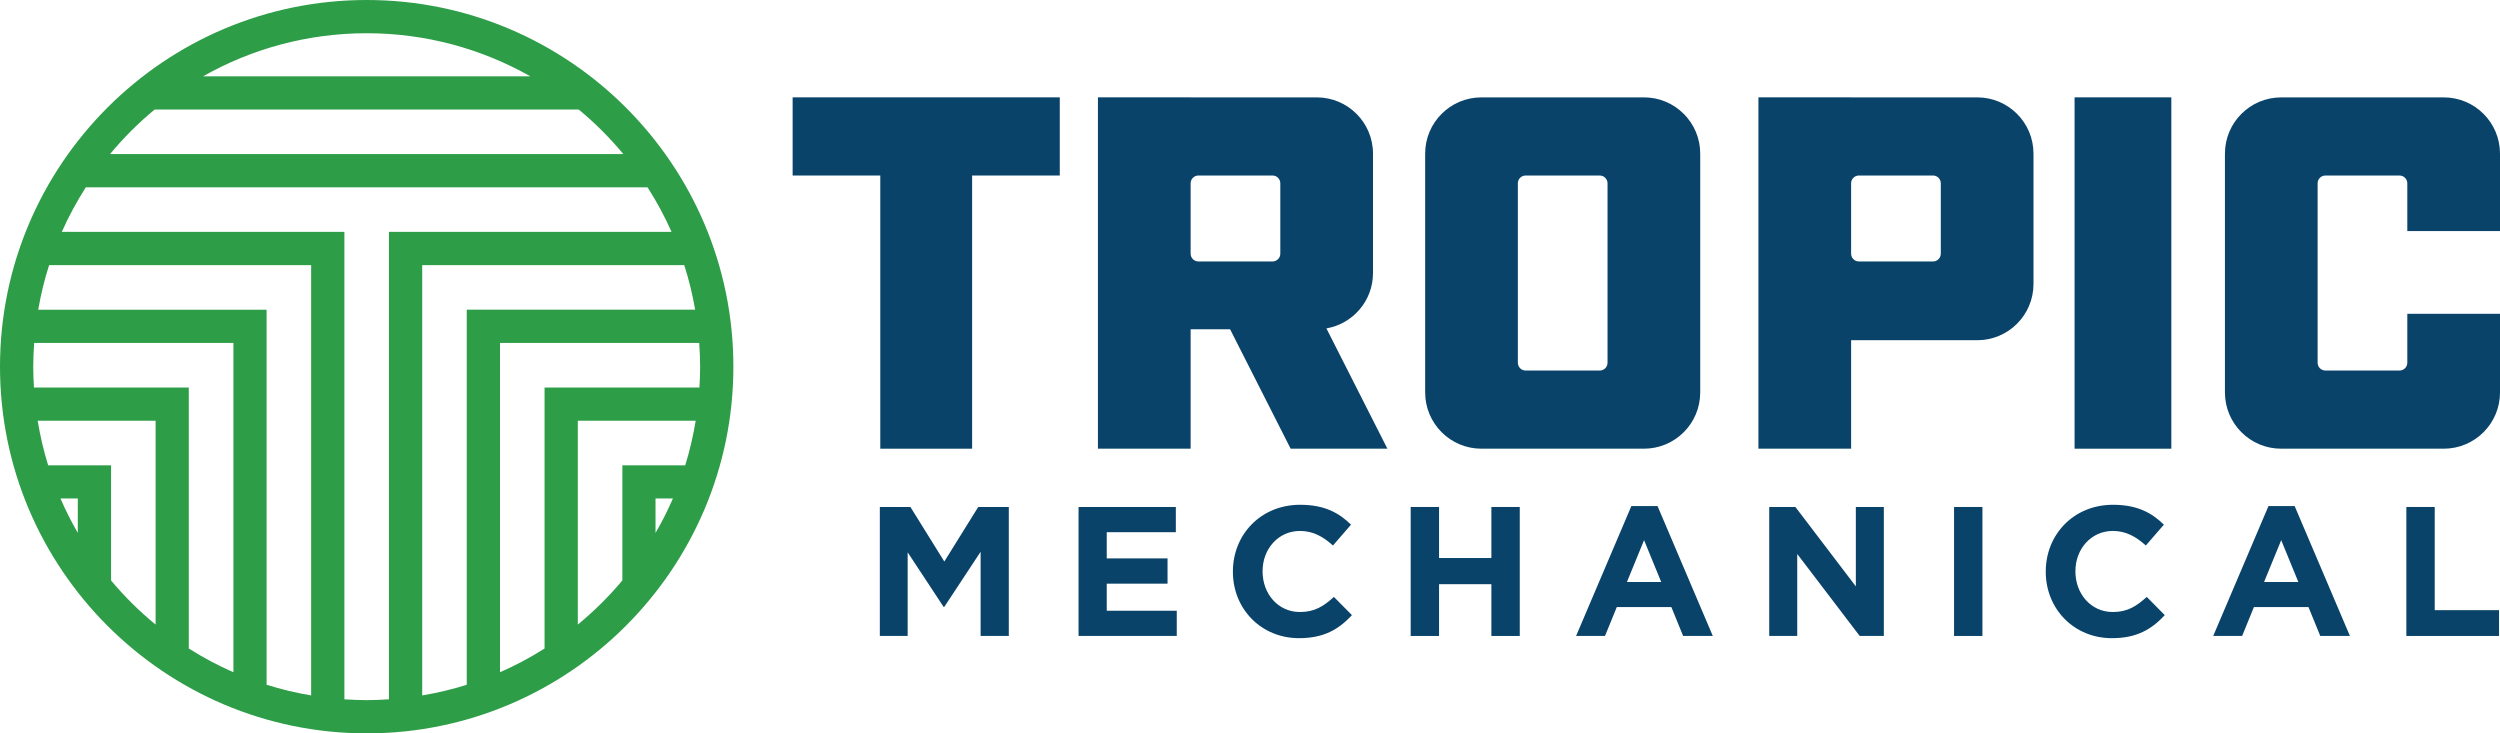
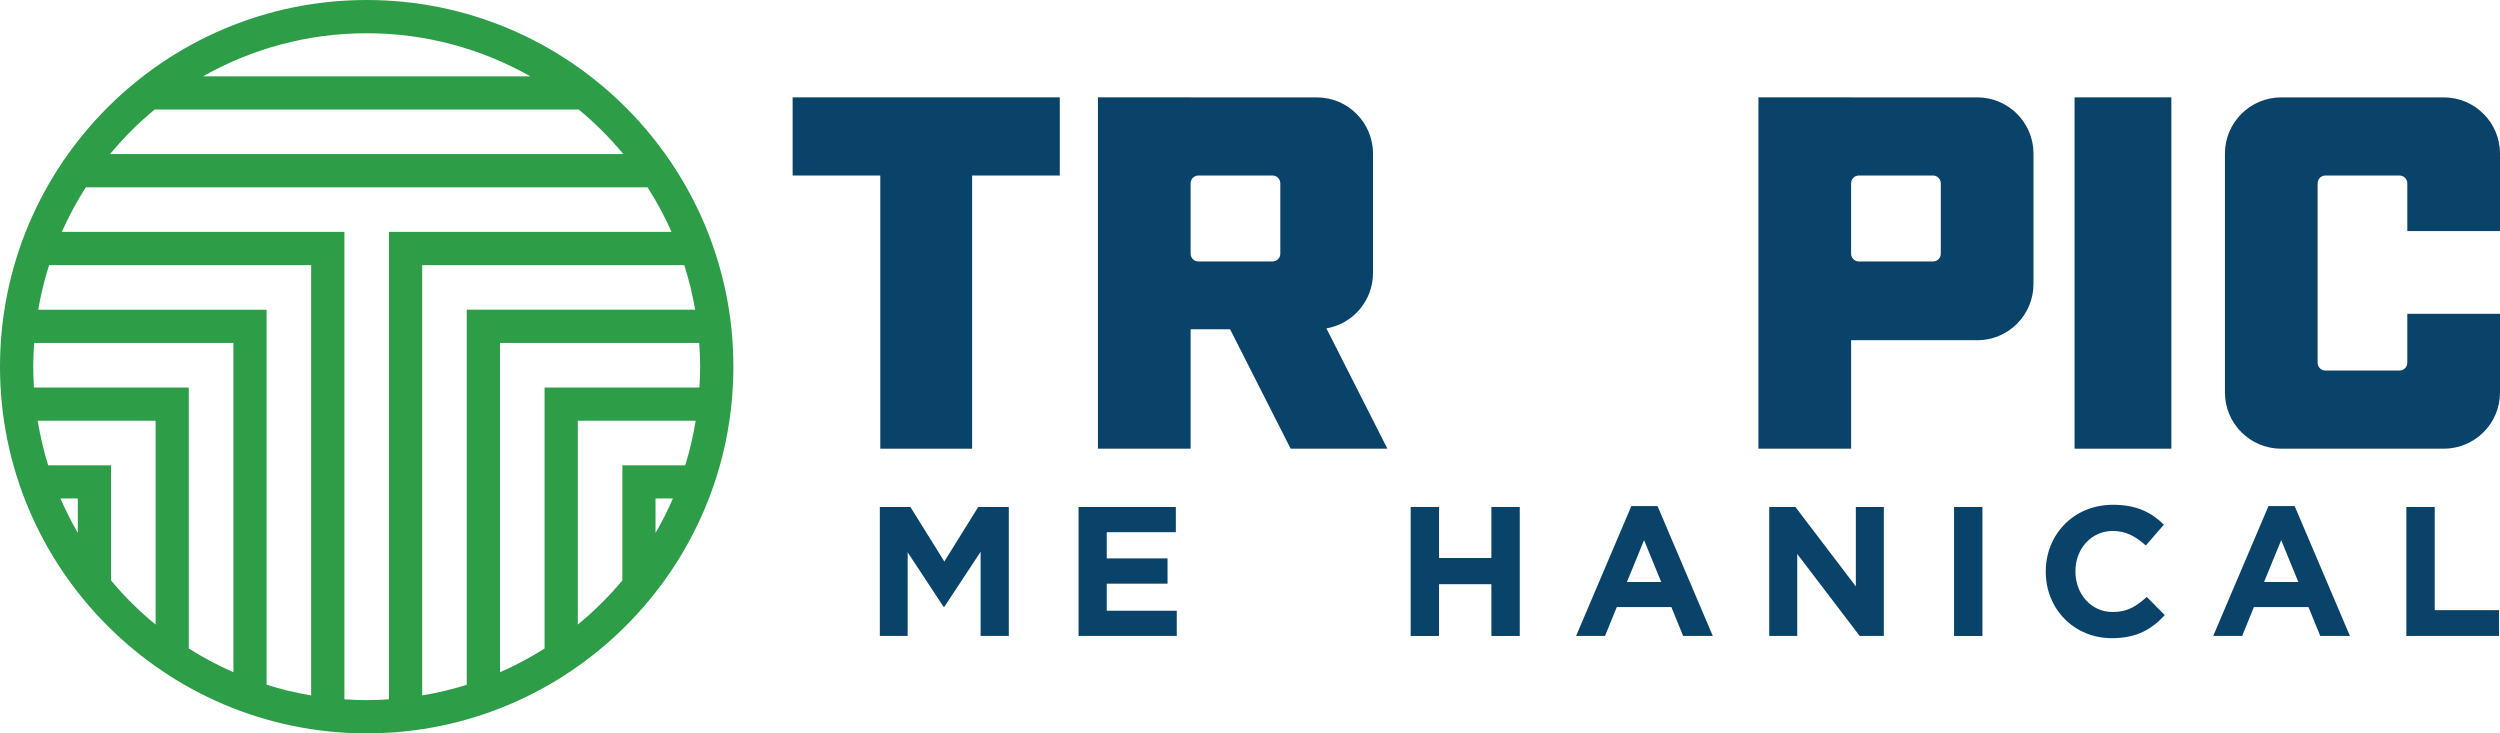
<svg xmlns="http://www.w3.org/2000/svg" id="Layer_2" data-name="Layer 2" viewBox="0 0 311.994 91.522">
  <defs>
    <style> .cls-1 { fill: #094369; } .cls-1, .cls-2 { stroke-width: 0px; } .cls-2 { fill: #2d9d47; } </style>
  </defs>
  <g id="Layer_1-2" data-name="Layer 1">
    <g>
      <path class="cls-2" d="M45.762,0C20.528,0,0,20.528,0,45.761s20.528,45.761,45.762,45.761,45.762-20.528,45.762-45.761S70.995,0,45.762,0ZM67.96,80.934c-1.769,1.12-3.625,2.112-5.56,2.96v-41.094h24.858c.069.979.117,1.965.117,2.962,0,.873-.036,1.738-.089,2.598h-19.326v32.574ZM58.249,85.458c-1.803.569-3.661,1.01-5.56,1.329v-53.698h32.706c.578,1.803,1.03,3.66,1.359,5.56h-28.505v46.808ZM19.298,13.67h52.927c2.026,1.674,3.891,3.537,5.569,5.56H13.729c1.678-2.023,3.542-3.886,5.569-5.56ZM66.192,9.53H25.331c6.04-3.42,13.009-5.382,20.431-5.382s14.391,1.963,20.431,5.382ZM38.83,86.787c-1.899-.32-3.757-.761-5.56-1.33v-46.807H4.769c.329-1.9.781-3.757,1.359-5.56h32.702v53.697ZM4.148,45.761c0-.997.048-1.982.117-2.962h24.864v41.096c-1.939-.849-3.798-1.843-5.57-2.965v-32.571H4.238c-.053-.86-.089-1.725-.089-2.598ZM9.71,66.503c-.8-1.384-1.526-2.815-2.165-4.293h2.165v4.293ZM13.86,72.443v-14.373h-7.852c-.56-1.804-.993-3.662-1.304-5.56h14.716v25.439c-2.021-1.657-3.882-3.502-5.56-5.506ZM42.98,87.272V28.94H7.713c.859-1.936,1.862-3.792,2.994-5.56h70.108c1.133,1.768,2.135,3.624,2.994,5.56h-35.271v58.332c-.919.061-1.843.103-2.778.103-.936,0-1.862-.042-2.782-.103ZM72.109,77.945v-25.435h14.71c-.311,1.899-.744,3.756-1.304,5.56h-7.846v14.367c-1.678,2.004-3.539,3.85-5.56,5.508ZM83.979,62.21c-.64,1.481-1.368,2.914-2.17,4.301v-4.301h2.17Z" />
      <g>
        <polygon class="cls-1" points="98.918 12.149 98.918 21.904 109.858 21.904 109.858 55.996 121.317 55.996 121.317 21.904 132.257 21.904 132.257 12.149 98.918 12.149" />
        <rect class="cls-1" x="258.902" y="12.149" width="12.075" height="43.847" />
-         <path class="cls-1" d="M205.163,12.152h-20.286c-3.878,0-7.021,3.143-7.021,7.021v29.802c0,3.878,3.144,7.021,7.021,7.021h20.286c3.878,0,7.021-3.143,7.021-7.021v-29.802c0-3.878-3.143-7.021-7.021-7.021ZM200.616,45.269c0,.538-.436.974-.974.974h-9.245c-.538,0-.974-.436-.974-.974v-22.391c0-.538.436-.974.974-.974h9.245c.538,0,.974.436.974.974v22.391Z" />
        <path class="cls-1" d="M246.754,12.152h-15.739v-.003h-11.568v43.847h11.568v-13.536h15.739c3.878,0,7.021-3.143,7.021-7.021v-16.266c0-3.878-3.143-7.021-7.021-7.021ZM242.207,31.657c0,.538-.436.974-.974.974h-9.245c-.538,0-.974-.436-.974-.974v-8.78c0-.538.436-.974.974-.974h9.245c.538,0,.974.436.974.974v8.78Z" />
        <path class="cls-1" d="M165.533,40.985c3.302-.573,5.815-3.445,5.815-6.91v-14.901c0-3.878-3.144-7.021-7.021-7.021h-15.739v-.003h-11.568v43.847h11.568v-14.901h4.927l7.554,14.901h12.075l-7.61-15.012ZM159.78,31.657c0,.538-.436.974-.974.974h-9.245c-.538,0-.974-.436-.974-.974v-8.78c0-.538.436-.974.974-.974h9.245c.538,0,.974.436.974.974v8.78Z" />
        <path class="cls-1" d="M300.426,45.269c0,.538-.436.974-.974.974h-9.245c-.538,0-.974-.436-.974-.974v-22.391c0-.538.436-.974.974-.974h9.245c.538,0,.974.436.974.974v5.959h11.568v-9.663c0-3.878-3.143-7.021-7.021-7.021h-20.286c-3.878,0-7.021,3.143-7.021,7.021v29.802c0,3.878,3.143,7.021,7.021,7.021h20.286c3.878,0,7.021-3.143,7.021-7.021v-9.813h-11.568v6.106Z" />
      </g>
      <g>
        <path class="cls-1" d="M122.379,79.367v-10.509l-4.531,6.875h-.092l-4.482-6.807v10.44h-3.473v-16.097h3.816l4.231,6.807,4.232-6.807h3.816v16.097h-3.518Z" />
        <path class="cls-1" d="M134.601,79.367v-16.097h12.141v3.15h-8.623v3.266h7.588v3.15h-7.588v3.38h8.738v3.15h-12.256Z" />
-         <path class="cls-1" d="M162.119,79.643c-4.736,0-8.256-3.656-8.256-8.278v-.046c0-4.576,3.449-8.324,8.395-8.324,3.035,0,4.852,1.012,6.346,2.483l-2.254,2.599c-1.242-1.127-2.506-1.816-4.115-1.816-2.713,0-4.668,2.253-4.668,5.013v.046c0,2.759,1.908,5.059,4.668,5.059,1.84,0,2.967-.736,4.231-1.886l2.254,2.276c-1.656,1.771-3.496,2.874-6.6,2.874Z" />
        <path class="cls-1" d="M186.121,79.367v-6.461h-6.531v6.461h-3.541v-16.097h3.541v6.37h6.531v-6.37h3.541v16.097h-3.541Z" />
        <path class="cls-1" d="M210.051,79.367l-1.471-3.61h-6.807l-1.473,3.61h-3.609l6.899-16.211h3.266l6.898,16.211h-3.703ZM205.176,67.409l-2.139,5.22h4.277l-2.139-5.22Z" />
        <path class="cls-1" d="M232.086,79.367l-7.795-10.233v10.233h-3.496v-16.097h3.266l7.543,9.911v-9.911h3.494v16.097h-3.012Z" />
        <path class="cls-1" d="M243.861,79.367v-16.097h3.541v16.097h-3.541Z" />
        <path class="cls-1" d="M263.56,79.643c-4.736,0-8.254-3.656-8.254-8.278v-.046c0-4.576,3.449-8.324,8.393-8.324,3.035,0,4.851,1.012,6.348,2.483l-2.254,2.599c-1.242-1.127-2.508-1.816-4.117-1.816-2.713,0-4.668,2.253-4.668,5.013v.046c0,2.759,1.908,5.059,4.668,5.059,1.84,0,2.967-.736,4.232-1.886l2.252,2.276c-1.654,1.771-3.494,2.874-6.6,2.874Z" />
        <path class="cls-1" d="M289.564,79.367l-1.473-3.61h-6.807l-1.471,3.61h-3.611l6.898-16.211h3.266l6.899,16.211h-3.701ZM284.689,67.409l-2.139,5.22h4.277l-2.139-5.22Z" />
        <path class="cls-1" d="M300.307,79.367v-16.097h3.541v12.877h8.025v3.219h-11.566Z" />
      </g>
    </g>
  </g>
</svg>